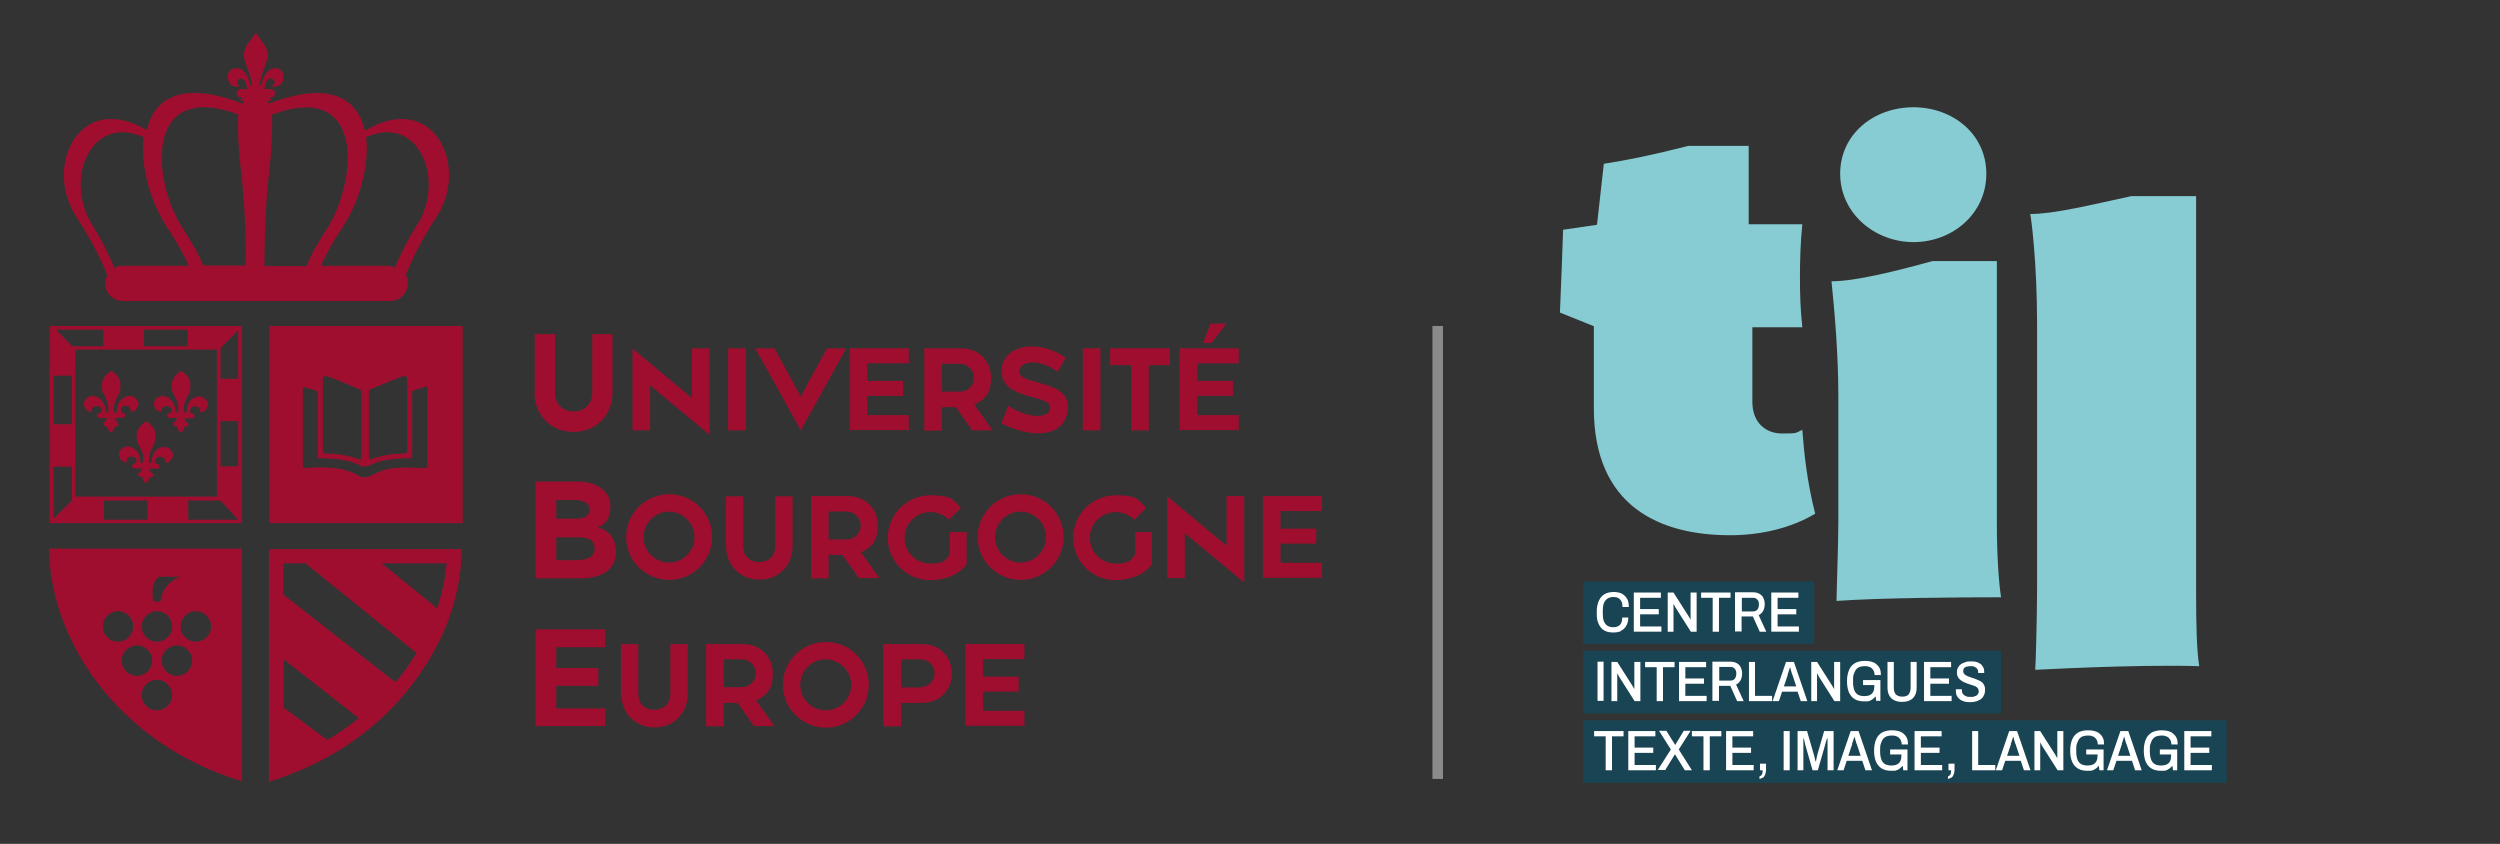
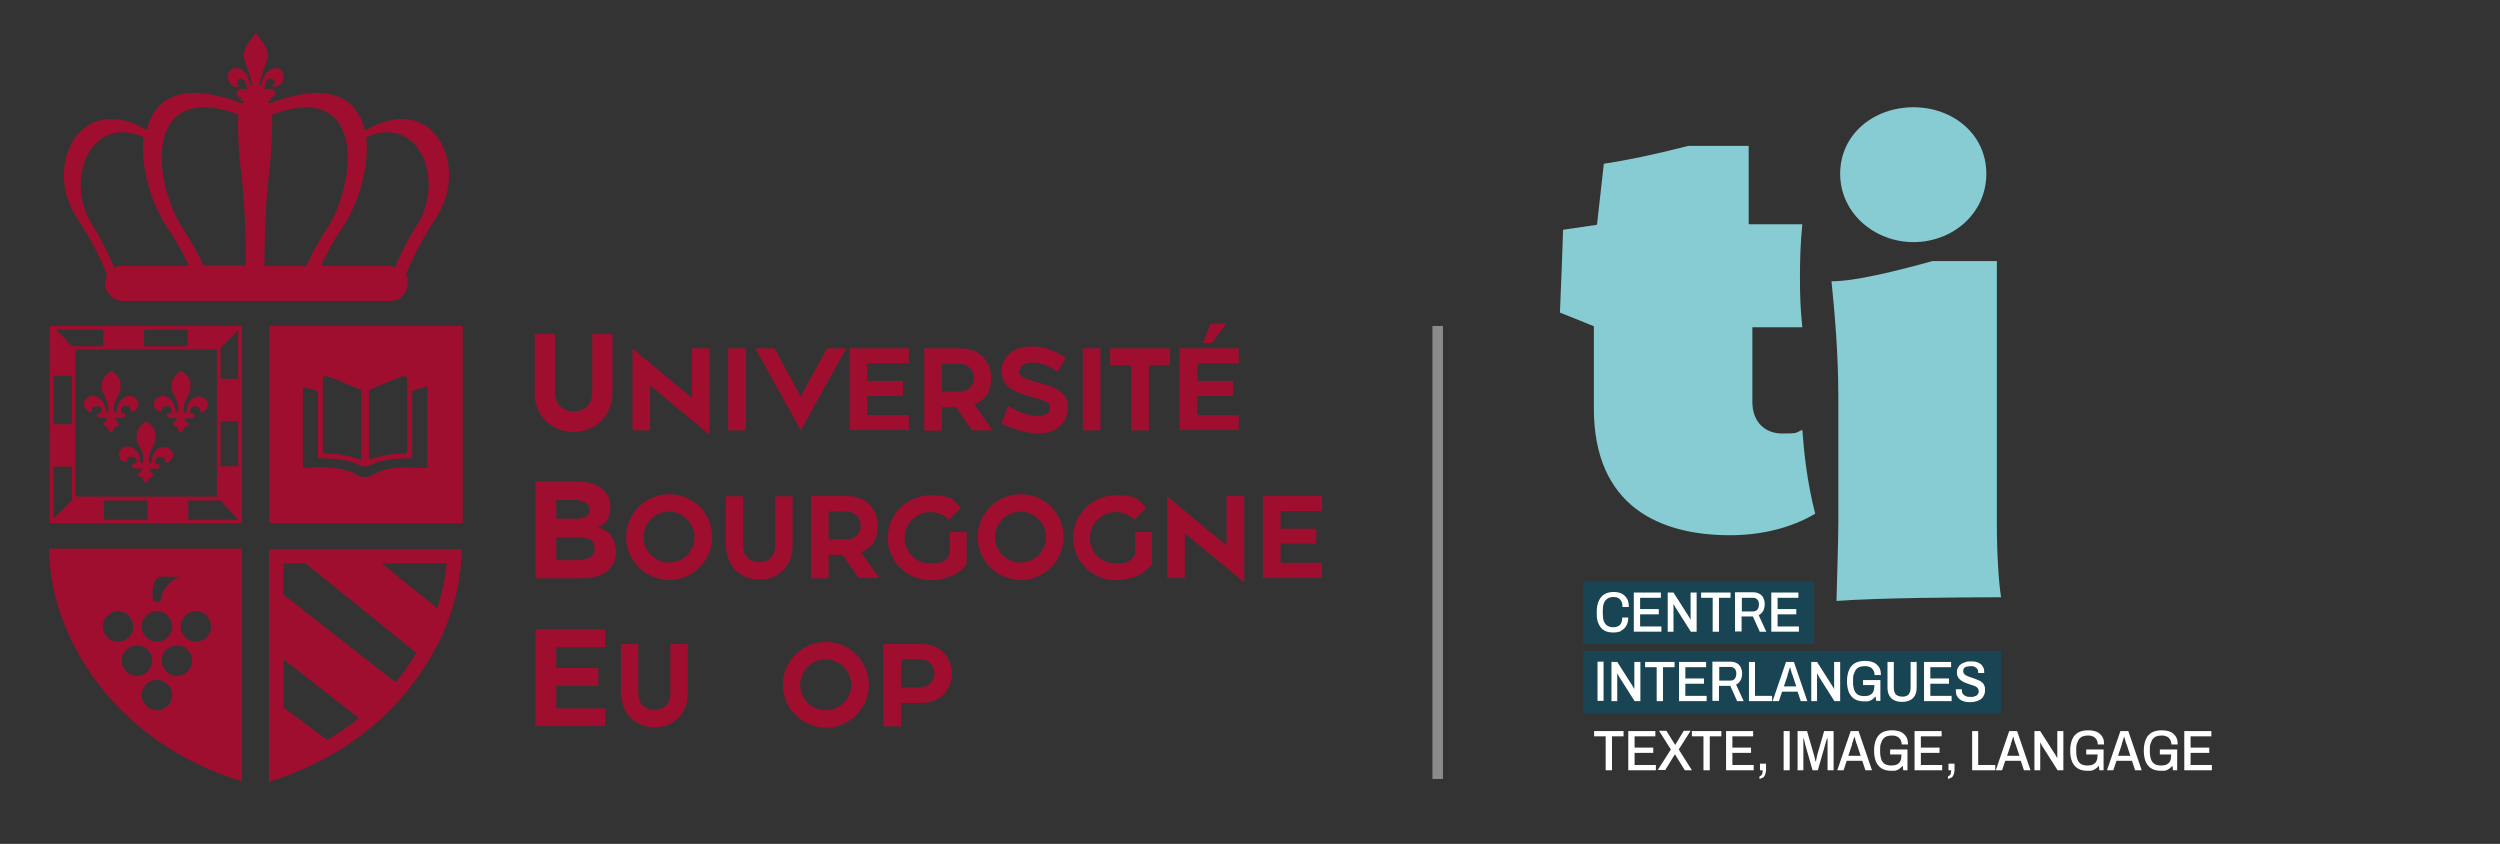
<svg xmlns="http://www.w3.org/2000/svg" id="Calque_1" version="1.1" viewBox="0 0 951 321">
  <rect x="0" y="0" width="951" height="321" fill="#333333" stroke="none" />
  <defs>
    <style>
      .st0, .st1 {
        fill: none;
      }

      .st2 {
        fill: #86ccd2;
      }

      .st3 {
        fill: #194453;
      }

      .st4 {
        fill: #a00e2f;
      }

      .st5 {
        fill: #fff;
      }

      .st1 {
        stroke: #8c8a8a;
        stroke-width: 4px;
      }
    </style>
  </defs>
  <g id="Ligne1">
    <path id="path25" class="st1" d="M546.9,124v172.3" />
  </g>
  <path class="st4" d="M203.4,149.3v-22.2h7.7v22.2c0,4.1,2.6,7.2,7.1,7.2s7.1-3.1,7.1-7.2v-22.2h7.7v22.2c0,8.5-6.1,15-14.8,15s-14.9-6.5-14.9-15h0Z" />
  <path class="st4" d="M247.3,146.6v17.1h-6.7v-31.1l22.6,18.8v-18.9h6.7v32.9l-22.6-18.8h0Z" />
  <path class="st4" d="M277,132.5h6.7v31.2h-6.7v-31.2Z" />
  <path class="st4" d="M287.3,132.5h7.3l10,18.3,10-18.3h7.3l-17.3,31.2-17.3-31.2Z" />
  <path class="st4" d="M323.2,132.5h22.5v5.7h-15.8v6.7h13.6v5.7h-13.6v7.3h15.8v5.7h-22.5v-31.2h0Z" />
  <path class="st4" d="M351.6,132.5h13.9c7.6,0,11.5,5.6,11.5,11.2s-2.2,8.4-6.4,10.2l7,9.8h-7.8l-6.2-8.8h-5.3v8.9h-6.7v-31.2h0ZM358.3,149h6.9c2.9,0,5.3-2.3,5.3-5.3s-2.5-5.3-5.3-5.3h-6.9v10.7h0Z" />
  <path class="st4" d="M383.6,154.4c6.6,4.5,15.9,5.5,15.9.5s-19-2.5-18.5-14.1c.4-9.5,13.8-12.2,24.4-4.7l-3.1,5.4c-6.6-5.1-14.4-4.5-14.6-.2-.2,5.3,18.5,3,18.5,13.3s-10.6,13.5-25.3,6.5l2.6-6.6h.1Z" />
  <path class="st4" d="M411.9,132.5h6.7v31.2h-6.7v-31.2Z" />
  <path class="st4" d="M430.3,138.9h-8v-6.4h22.7v6.4h-8v24.8h-6.7v-24.8Z" />
  <path class="st4" d="M448.7,132.5h22.5v5.7h-15.8v6.7h13.6v5.7h-13.6v7.3h15.8v5.7h-22.5v-31.2h0ZM460.5,123.1h6.1l-5.8,7.4h-3.2l2.9-7.4Z" />
  <path class="st4" d="M203.7,183.2h16.1c7.6,0,12.4,4,12.4,9.2s-2.1,7.2-5,8.2c5,1.1,7.1,5,7.1,9.3,0,6.1-4.5,10.1-13.4,10.1h-17.2v-36.7h0ZM219.4,197.3c2.5,0,4.9-.9,4.9-3.5s-3-3.6-5.8-3.6h-6.9v7.1h7.8ZM219.9,213c3.8,0,6.3-1.3,6.3-4.3s-1.9-4.3-6-4.3h-8.6v8.7h8.3Z" />
  <path class="st4" d="M238.2,204.3c0-9,7.3-16.3,16.4-16.3s16.3,7.4,16.3,16.3-7.3,16.3-16.3,16.3-16.4-7.3-16.4-16.3ZM264.2,204.3c0-5.3-4.4-9.6-9.7-9.7-5.3,0-9.7,4.4-9.7,9.7s4.3,9.7,9.7,9.7,9.7-4.4,9.7-9.7Z" />
  <path class="st4" d="M276.1,207.7v-18.9h6.6v18.9c0,3.5,2.2,6.1,6.1,6.1s6.1-2.6,6.1-6.1v-18.9h6.6v18.9c0,7.2-5.1,12.8-12.6,12.8s-12.7-5.6-12.7-12.8h-.1Z" />
  <path class="st4" d="M308.5,188.7h13.9c7.6,0,11.5,5.6,11.5,11.2s-2.2,8.4-6.4,10.2l7,9.8h-7.8l-6.2-8.8h-5.3v8.9h-6.7v-31.2h0ZM315.2,205.2h6.9c2.9,0,5.3-2.3,5.3-5.3s-2.5-5.3-5.3-5.3h-6.9v10.7h0Z" />
  <path class="st4" d="M337.7,204.7c0-9.5,7.8-16.3,16.2-16.3s8.7,1.8,11.6,4.8l-4.5,4.5c-1.8-1.8-4.2-2.9-7.1-2.9-5.1,0-9.8,4.1-9.8,9.8s4.7,9.8,9.8,9.8,5.6-1.1,7.4-3.4v-8.6h6.4v12.2c-3.1,4.5-9.3,6.1-13.8,6.1-8.9,0-16.2-7.1-16.2-16.2v.2Z" />
  <path class="st4" d="M371.9,204.3c0-9,7.3-16.3,16.4-16.3s16.3,7.4,16.3,16.3-7.3,16.3-16.3,16.3-16.4-7.3-16.4-16.3ZM397.9,204.3c0-5.3-4.4-9.6-9.7-9.7-5.3,0-9.7,4.4-9.7,9.7s4.3,9.7,9.7,9.7,9.7-4.4,9.7-9.7Z" />
  <path class="st4" d="M408.2,204.7c0-9.5,7.8-16.3,16.2-16.3s8.7,1.8,11.6,4.8l-4.5,4.5c-1.8-1.8-4.2-2.9-7.1-2.9-5.1,0-9.8,4.1-9.8,9.8s4.7,9.8,9.8,9.8,5.6-1.1,7.4-3.4v-8.6h6.4v12.2c-3.1,4.5-9.3,6.1-13.8,6.1-8.9,0-16.2-7.1-16.2-16.2v.2Z" />
  <path class="st4" d="M450.7,202.8v17.1h-6.7v-31.1l22.6,18.8v-18.9h6.7v32.9l-22.6-18.8Z" />
  <path class="st4" d="M480.4,188.7h22.5v5.7h-15.8v6.7h13.6v5.7h-13.6v7.3h15.8v5.7h-22.5v-31.2h0Z" />
  <path class="st4" d="M203.7,239.4h26.5v6.8h-18.6v7.9h16v6.8h-16v8.6h18.6v6.7h-26.5v-36.7h0Z" />
  <path class="st4" d="M236.2,263.9v-18.9h6.6v18.9c0,3.5,2.2,6.1,6.1,6.1s6.1-2.6,6.1-6.1v-18.9h6.6v18.9c0,7.2-5.1,12.8-12.6,12.8s-12.7-5.6-12.7-12.8h-.1Z" />
-   <path class="st4" d="M268.6,245h13.9c7.6,0,11.5,5.6,11.5,11.2s-2.2,8.4-6.4,10.2l7,9.8h-7.8l-6.2-8.8h-5.3v8.9h-6.7v-31.2h0ZM275.3,261.4h6.9c2.9,0,5.3-2.3,5.3-5.3s-2.5-5.3-5.3-5.3h-6.9v10.7h0Z" />
  <path class="st4" d="M297.8,260.5c0-9,7.3-16.3,16.4-16.3s16.3,7.4,16.3,16.3-7.3,16.3-16.3,16.3-16.4-7.3-16.4-16.3ZM323.8,260.5c0-5.3-4.4-9.6-9.7-9.7-5.3,0-9.7,4.4-9.7,9.7s4.3,9.7,9.7,9.7,9.7-4.4,9.7-9.7Z" />
  <path class="st4" d="M336,245h14.6c7.6,0,11.5,5.6,11.5,11.2s-3.9,11.2-11.5,11.2h-7.8v8.9h-6.8v-31.2h0ZM350.2,261.4c2.9,0,5.3-2.3,5.3-5.3s-2.4-5.3-5.3-5.3h-7.4v10.7h7.4Z" />
-   <path class="st4" d="M367.2,245h22.5v5.7h-15.8v6.7h13.6v5.7h-13.6v7.3h15.8v5.7h-22.5v-31.2h0Z" />
  <path class="st4" d="M138.7,49.5h0c-2.7-11.9-13.2-19.1-36.6-10,0-.4,0-.8-.2-1.2h1.3c-.2-.4-.3-.8-.4-1.2h.2c.9,0,1.6-.7,1.6-1.6s-.7-1.6-1.6-1.6h-2.4c0-.8.3-1.5.5-2.2,1.4-4,5.3-.5,2.2,1.1,1.8.7,3.7-.4,4.4-2.1.6-1.7,0-4-1.9-4.6-2.5-.8-4.6,1.1-5.7,3.8-.3.8-.6,1.7-.7,2.7-.2-.2-.4-.3-.7-.4.3-1.6.7-3.2,1.2-4.7,1-2.8,2.4-5.4,1.8-7.8-.6-2.6-2.1-3.9-3.4-5.8-.5-.7-.9-1.4-1-1.7h0c-.2.3-.5,1-1,1.7-1.3,1.9-2.8,3.2-3.4,5.8-.6,2.3.8,5,1.8,7.8.5,1.5.9,3.1,1.2,4.7-.2,0-.4.2-.7.4-.2-.9-.4-1.8-.7-2.7-1.1-2.7-3.1-4.6-5.7-3.8-2,.6-2.5,2.8-1.9,4.6s2.5,2.8,4.4,2.1c-3.1-1.6.8-5,2.2-1.1.3.7.4,1.5.5,2.2h-2.4c-.9,0-1.6.7-1.6,1.6s.7,1.6,1.6,1.6h.2c0,.4-.2.8-.4,1.2h1.3c0,.4-.2.8-.2,1.2-23.5-9.1-34-2-36.6,10h0c-25.8-15.2-39.5,13.9-26.8,33.1,5.9,9,9.5,16.5,11.7,22.1-.5.9-.8,2-.8,3.1,0,3.7,3,6.7,6.7,6.7h101.7c3.7,0,6.7-3,6.7-6.7s-.3-2.2-.8-3.1c2.2-5.5,5.8-13.1,11.7-22.1,12.7-19.2-1-48.3-26.8-33.1h-.5ZM46.4,101.1c-1,0-2,.3-2.9.8-1.9-4.7-4.7-10.3-8.6-16.7-10.5-16.9-.4-42,19.7-33-1.3,11,2.8,25.1,9,34.3,4.1,6.1,6.6,11,8.2,14.6,0,0-25.4,0-25.4,0ZM77.4,101.1c-1.4-3.3-3.7-7.8-7.5-13.6-12.2-18.3-15.4-57.3,20.7-44-.2,5.5,0,13,1.2,22.6,1.5,13.4,1.8,26.4,1.7,34.9h-16.2,0ZM100.6,101.1c0-8.5.2-21.5,1.7-34.9,1.1-9.6,1.4-17.1,1.2-22.6,35.8-13.4,32.5,25.7,20.5,44-3.8,5.7-6,10.2-7.4,13.6h-16,0ZM158.8,85.2c-3.9,6.3-6.7,12-8.6,16.7-.9-.5-1.8-.8-2.8-.8h-25.3c1.6-3.6,4.1-8.5,8.2-14.6,6.2-9.2,10.2-23.2,9-34.3,20-9,30,16,19.6,33h0Z" />
  <g>
    <path class="st4" d="M19.6,124h-.7v75h73.1v-75H19.6ZM90.6,177.4h-6.7v-17.2h6.7v17.2ZM82.6,188.3v.6H28.7v-55.9h53.8v55.2h0ZM83.9,144.1v-11.7l6.7-6.8v18.5h-6.7ZM71.4,131.7h-16.6v-6.3h16.6v6.3ZM39.3,131.7h-11.9l-6.1-6.3h18v6.3ZM27.4,144.2v17.2h-7.1v-18.5h7.1v1.3ZM27.4,177.5v12.9l-7.1,7v-19.9h7.1ZM39.5,197.7v-7.3h16.6v7.3h-16.6ZM71.6,197.7v-7.3h12.3l6.7,7.3h-19Z" />
    <path class="st4" d="M45,160.8c-.5-.3-.9-.8-1.1-1.3,0-.2,0-.4-.2-.6h3c.6,0,1-.5.9-1.1,0-.4-.5-.8-1.1-.8h-.5v-.4c0-.4,0-.7,0-1.1.2-.5.5-1,1.2-1.1h.9c.7,0,1.4.4,1.5,1v.6c0,.5.5.8,1.1.5,1.4-.6,2.3-2.2,1.9-3.5-.5-1.7-2.8-3.3-5.3-1.8-1.8,1-2.5,2.5-2.8,4.1,0,.5,0,1.1-.2,1.6h-.9v-.4c0-.7,0-1.4,0-2.1.2-1.1.6-2.1,1.1-3.1.7-1.3,1.4-2.7,1.3-4.2,0-.6,0-1.2,0-1.7-.4-1.8-1.6-3.1-3.2-4.2-.2-.1-.3-.1-.5,0-2.5,1.6-3.7,3.7-3.4,6.4,0,1,.5,2,1,2.9.4.8.8,1.5,1.1,2.3.3.7.4,1.5.4,2.2v1.6s0,.2-.2.2c-.3,0-.6.1-.8,0h0c0-.8-.2-1.6-.4-2.4-.4-1.5-1.4-2.7-3.1-3.5-.7-.3-1.4-.4-2.1-.2-1.9.4-3,2-2.6,3.6.2,1,.9,1.8,2,2.3.3.1.5,0,.7,0,.2-.1.3-.3.2-.5,0-.5.2-1.3,1-1.5.3,0,.7,0,1.1-.1.7,0,1.4.4,1.6,1,0,.3,0,.6,0,1q0,.6-.7.6c-.6,0-1.2.8-1,1.2.3.5.6.7,1.2.7h2.7c-.2.4-.3.7-.5,1-.3.3-.6.6-.9.9-.2.1-.3.2-.2.5.2.4.6.7,1.2.9.2,0,.4,0,.6.1v.3c0,.7.3,1.2,1,1.7,0,0,.3.1.4,0,.3-.3.6-.5.7-.8.2-.3.2-.7.3-1.1,0,0,.3,0,.5-.1.5-.1.8-.3,1.1-.7.2-.3.2-.5-.2-.7v-.2Z" />
    <path class="st4" d="M60.6,170.4c-1.8,1-2.5,2.5-2.8,4.1,0,.5,0,1.1-.2,1.6h-.9v-.4c0-.7,0-1.4,0-2.1.2-1.1.6-2.1,1.1-3.1.7-1.3,1.4-2.7,1.3-4.2,0-.6,0-1.2,0-1.7-.4-1.8-1.6-3.1-3.2-4.2-.2-.1-.3-.1-.5,0-2.5,1.6-3.7,3.7-3.4,6.4,0,1,.5,2,1,2.9.4.8.8,1.5,1.1,2.3.3.7.4,1.5.4,2.2v1.6s0,.2-.2.2c-.3,0-.6.1-.8,0h0c0-.8-.2-1.6-.4-2.4-.4-1.5-1.4-2.7-3.1-3.5-.7-.3-1.4-.4-2.1-.2-1.9.4-3,2-2.6,3.6.2,1,.9,1.8,2,2.3.3.1.5,0,.7,0,.2-.1.3-.3.2-.5,0-.5.2-1.3,1-1.5.3,0,.7,0,1.1-.1.7,0,1.4.4,1.6,1,0,.3,0,.6,0,1q0,.6-.7.6c-.6,0-1.2.8-1,1.2.3.5.6.7,1.2.7h2.7c-.2.4-.3.7-.5,1-.3.3-.6.6-.9.9-.2.1-.3.2-.2.5.2.4.6.7,1.2.9.2,0,.4,0,.6.1v.3c0,.7.3,1.2,1,1.7,0,0,.3.1.4,0,.3-.3.6-.5.7-.8.2-.3.2-.7.3-1.1,0,0,.3,0,.5-.1.5-.1.8-.3,1.1-.7.2-.3.2-.5-.2-.7-.5-.3-.9-.8-1.1-1.3,0-.2,0-.4-.2-.6h3c.6,0,1-.5.9-1.1,0-.4-.5-.8-1.1-.8h-.5v-.4c0-.4,0-.7,0-1.1.2-.5.5-1,1.2-1.1h.9c.7,0,1.4.4,1.5,1v.6c0,.5.5.8,1.1.5,1.4-.6,2.3-2.2,1.9-3.5-.5-1.7-2.8-3.3-5.3-1.8v-.2Z" />
    <path class="st4" d="M73.9,151.2c-1.8,1-2.5,2.5-2.8,4.1,0,.5,0,1.1-.2,1.6h-.9v-.4c0-.7,0-1.4,0-2.1.2-1.1.6-2.1,1.1-3.1.7-1.3,1.4-2.7,1.3-4.2,0-.6,0-1.2,0-1.7-.4-1.8-1.6-3.1-3.2-4.2-.2-.1-.3-.1-.5,0-2.5,1.6-3.7,3.7-3.4,6.4,0,1,.5,2,1,2.9.4.8.8,1.5,1.1,2.3.3.7.4,1.5.4,2.2v1.6s0,.2-.2.2c-.3,0-.6.1-.8,0h0c0-.8-.2-1.6-.4-2.4-.4-1.5-1.4-2.7-3.1-3.5-.7-.3-1.4-.4-2.1-.2-1.9.4-3,2-2.6,3.6.2,1,.9,1.8,2,2.3.3.1.5,0,.7,0,.2-.1.3-.3.2-.5,0-.5.2-1.3,1-1.5.3,0,.7,0,1.1-.1.7,0,1.4.4,1.6,1,0,.3,0,.6,0,1q0,.6-.7.6c-.6,0-1.2.8-1,1.2.3.5.6.7,1.2.7h2.7c-.2.4-.3.7-.5,1-.3.3-.6.6-.9.9-.2.1-.3.2-.2.5.2.4.6.7,1.2.9.2,0,.4,0,.6.1v.3c0,.7.3,1.2,1,1.7,0,0,.3.1.4,0,.3-.3.6-.5.7-.8.2-.3.2-.7.3-1.1,0,0,.3,0,.5-.1.5-.1.8-.3,1.1-.7.2-.3.2-.5-.2-.7-.5-.3-.9-.8-1.1-1.3,0-.2,0-.4-.2-.6h3c.6,0,1-.5.9-1.1,0-.4-.5-.8-1.1-.8h-.5v-.4c0-.4,0-.7,0-1.1.2-.5.5-1,1.2-1.1h.9c.7,0,1.4.4,1.5,1v.6c0,.5.5.8,1.1.5,1.4-.6,2.3-2.2,1.9-3.5-.5-1.7-2.8-3.3-5.3-1.8v-.2Z" />
  </g>
  <path class="st4" d="M92,297.2v-88.5H18.7c0,33.7,25.4,74,73.3,88.5ZM59.7,270.2c-3.2,0-5.8-2.6-5.8-5.8s2.6-5.8,5.8-5.8,5.8,2.6,5.8,5.8-2.6,5.8-5.8,5.8ZM67.3,257.1c-3.2,0-5.8-2.6-5.8-5.8s2.6-5.8,5.8-5.8,5.8,2.6,5.8,5.8-2.6,5.8-5.8,5.8ZM74.5,232.5c3.2,0,5.8,2.6,5.8,5.8s-2.6,5.8-5.8,5.8-5.8-2.6-5.8-5.8,2.6-5.8,5.8-5.8ZM60.5,219.4h8.2s-6.5,1.5-7.7,9.4h-2.7s-1.5-7,2.2-9.4ZM59.7,232.5c3.2,0,5.8,2.6,5.8,5.8s-2.6,5.8-5.8,5.8-5.8-2.6-5.8-5.8,2.6-5.8,5.8-5.8ZM57.9,251.3c0,3.2-2.6,5.8-5.8,5.8s-5.8-2.6-5.8-5.8,2.6-5.8,5.8-5.8,5.8,2.6,5.8,5.8ZM44.9,232.5c3.2,0,5.8,2.6,5.8,5.8s-2.6,5.8-5.8,5.8-5.8-2.6-5.8-5.8,2.6-5.8,5.8-5.8Z" />
  <g>
    <path class="st0" d="M116.2,178.2c1.3,0,2.6-.2,3.9-.2,5.6-.1,11.2.2,16.2,3.1,2,1.2,3.9.7,5.7-.4,3.1-1.8,6.5-2.5,10-2.6,3.1-.1,6.2,0,9.4.1.6,0,1.1,0,1.1-.8v-29.3c0-.8-.3-.9-1-.7-.9.3-1.9.6-2.9.9-2.2.7-1.9.1-1.9,2.6v22.1c0,1.7,0,1.4-1.4,1.5-1.5,0-2.9,0-4.4.2-3.4.3-6.8.7-9.8,2.3-1.7.9-3,.9-4.8,0-3.1-1.6-6.6-2-10.1-2.3-1.8-.1-3.6-.2-5.4-.2v-24.5c0-.8-.3-1.1-1-1.3-1.3-.3-2.5-.8-3.8-1.1-.3,0-1-.1-1,.6v29.7c.2.5.7.5,1.1.5v-.2Z" />
    <path class="st0" d="M140.3,173.9c0,.6,0,1.2.9.8,4-1.6,8.3-2.1,12.6-2.2.9,0,1.1-.4,1.1-1.2v-27.5c0-.4-.7-.9-1.5-.7-4.2,1.4-8.2,3.3-12.3,4.9-.6.2-.9.5-.8,1.2v24.7Z" />
    <path class="st4" d="M102.4,199h73.6v-75h-73.6v75ZM141.1,148c4.1-1.6,8.1-3.5,12.3-4.9.7-.3,1.5.3,1.5.7v27.5c0,.8-.2,1.2-1.1,1.2-4.3.1-8.5.6-12.6,2.2-.8.3-.9-.2-.9-.8v-24.7c0-.7.2-1,.8-1.2ZM122.8,143.8c0-.4.7-.9,1.5-.7,4.2,1.4,8.2,3.3,12.3,4.9.6.2.9.5.8,1.2v24.7c0,.6,0,1.2-.9.8-4-1.6-8.3-2.1-12.6-2.2-.9,0-1.1-.4-1.1-1.2v-27.5h0ZM115.1,148c0-.7.7-.7,1-.6,1.3.3,2.5.8,3.8,1.1.8.2,1,.5,1,1.3v24.5c1.8,0,3.6.1,5.4.2,3.5.3,6.9.7,10.1,2.3,1.7.9,3,.9,4.8,0,3-1.6,6.4-2,9.8-2.3,1.5-.1,2.9-.1,4.4-.2,1.4,0,1.4.3,1.4-1.5v-22.1c0-2.4-.3-1.9,1.9-2.6,1-.3,1.9-.6,2.9-.9.7-.2,1,0,1,.7v29.3c0,.8-.4.8-1.1.8-3.1,0-6.2-.2-9.4-.1-3.5.1-6.9.8-10,2.6-1.9,1-3.7,1.6-5.7.4-5-2.9-10.6-3.2-16.2-3.1-1.3,0-2.6.2-3.9.2s-.9,0-1.1-.5v-29.7.2Z" />
  </g>
  <path class="st4" d="M154.8,262.9h0c5-6.1,9.1-12.6,12.4-19.2,0-.1.1-.3.2-.4.6-1.2,1.1-2.4,1.6-3.5.1-.2.2-.5.3-.7,4.2-10.1,6.3-20.4,6.3-30.2h-73.3v88.5c2.3-.7,4.5-1.5,6.7-2.3.3-.1.7-.3,1-.4,2.1-.8,4.2-1.7,6.3-2.6.2,0,.4-.2.6-.3,4.4-2,8.5-4.2,12.4-6.6h0c5.5-3.4,10.6-7.3,15.2-11.4.2-.2.4-.4.6-.6,1-.9,1.9-1.8,2.8-2.7.2-.2.4-.4.6-.6,1-1,2-2.1,2.9-3.1,0,0,.1-.1.2-.2,1.1-1.2,2.1-2.4,3.1-3.6h0ZM169.9,214.3c-.5,5.7-1.7,11.4-3.6,17.1l-21.1-17.1h24.7ZM107.9,214.3h8.3l42.2,34.1c-1.8,2.9-3.6,5.8-5.8,8.5-.7.9-1.4,1.7-2.2,2.6l-42.6-33.3v-11.9h0ZM107.9,269.1v-18.3l28.6,22.4c-3.8,3-7.8,5.8-12,8.3l-16.7-12.4h0Z" />
  <path class="st2" d="M606.3,124.1l-12.9-5.2.7-17.4.5-14.1,12.9-1.9,2.6-23.2c8.9-1.4,17.6-3.1,32.1-6.8h23v29.8h20.4c-.7,7-.9,13.6-.9,20.4s.2,12,.9,18.8h-19v28.4c0,7.7,4.9,12,11.3,12s4.9-.2,7.7-1.4c.7,9.4,1.9,20.2,4.9,31.9-9.4,5.6-20.9,8.2-32.4,8.2-26.5,0-51.8-10.8-51.8-48.3v-31.2Z" />
  <path class="st2" d="M727.9,40.8c14.8,0,27.7,10.1,27.7,25.3s-12.9,26-27.7,26-27.9-11-27.9-26,12.7-25.3,27.9-25.3M699.3,150.6c0-15.7-1.4-32.1-2.6-43.6,9.1,0,24.2-3.8,38.5-7.7h24.4v99.7c0,11.7.7,22.5,1.6,28.2-14.1,0-46.7.2-62.6,1.4.2-10.1.7-21.8.7-30.5v-47.4Z" />
-   <path class="st2" d="M774.9,122.9c0-23.5-2.3-40.4-2.6-41.5,9.2,0,23.2-3.5,38.5-6.8h24.6v150.6c0,11.7.2,22.5,1.2,28.2-25.6-.7-61.2,1.4-62.4,1.4.2-1.4.7-21.8.7-30.5v-101.4Z" />
  <rect class="st3" x="602.2" y="221.2" width="87.9" height="23.8" />
  <rect class="st3" x="602.2" y="247.6" width="159" height="23.8" />
-   <rect class="st3" x="602.2" y="274" width="244.8" height="23.8" />
  <path class="st5" d="M841.4,293v-2h-8.1v-4.6h7.1v-2h-7.1v-4.3h7.9v-2h-10.3v14.9h10.4ZM823.7,293.1c.6-.1,1.1-.4,1.5-.7.4-.3.8-.7,1.2-1.1l.2,1.7h1.6v-7.9h-6.6v1.9h4.3v.3c0,.9-.1,1.6-.4,2.2-.3.6-.7,1-1.3,1.3-.6.3-1.3.4-2.2.4s-1.7-.2-2.3-.5c-.6-.4-1.1-.9-1.4-1.7-.3-.8-.5-1.8-.5-3v-.8c0-.9,0-1.7.3-2.4.2-.7.5-1.2.8-1.7.4-.4.8-.8,1.4-1,.5-.2,1.2-.3,1.9-.3s1.1,0,1.5.2c.5.1.9.3,1.2.6.3.3.6.6.8,1.1.2.4.3.9.3,1.5h2.4c0-.9-.1-1.7-.4-2.4-.3-.7-.7-1.2-1.3-1.7-.5-.5-1.2-.8-1.9-1-.7-.2-1.6-.3-2.5-.3-1.5,0-2.7.3-3.7.8-1,.6-1.8,1.4-2.3,2.6-.5,1.1-.8,2.6-.8,4.3,0,2.6.6,4.6,1.7,5.8,1.1,1.3,2.7,1.9,4.9,1.9s1.3,0,1.8-.2M807.1,283c0-.2.2-.5.3-.8,0-.3.2-.6.3-1,.1-.3.2-.6.3-.9h.1c0,.2.1.5.2.7,0,.3.1.5.2.8,0,.3.2.5.2.7,0,.2.1.4.2.5l1.5,4.5h-4.7l1.5-4.5ZM803.9,293l1.2-3.6h5.9l1.2,3.6h2.5l-5.1-14.9h-3l-5.1,14.9h2.4ZM795.7,293.1c.6-.1,1.1-.4,1.5-.7.5-.3.8-.7,1.2-1.1l.2,1.7h1.6v-7.9h-6.6v1.9h4.3v.3c0,.9-.1,1.6-.4,2.2-.3.6-.7,1-1.3,1.3-.6.3-1.3.4-2.2.4s-1.7-.2-2.3-.5c-.6-.4-1.1-.9-1.4-1.7-.3-.8-.5-1.8-.5-3v-.8c0-.9,0-1.7.3-2.4.2-.7.5-1.2.8-1.7.4-.4.8-.8,1.4-1,.5-.2,1.2-.3,1.9-.3s1.1,0,1.5.2c.5.1.9.3,1.2.6s.6.6.8,1.1c.2.4.3.9.3,1.5h2.4c0-.9-.1-1.7-.4-2.4-.3-.7-.7-1.2-1.3-1.7-.5-.5-1.2-.8-1.9-1-.7-.2-1.6-.3-2.5-.3-1.5,0-2.7.3-3.7.8-1,.6-1.8,1.4-2.3,2.6-.5,1.1-.8,2.6-.8,4.3,0,2.6.6,4.6,1.7,5.8,1.1,1.3,2.7,1.9,4.9,1.9s1.3,0,1.8-.2M776.1,293v-10.6h0c.1.2.2.4.4.7.1.3.3.5.3.6l5.9,9.3h2.2v-14.9h-2.3v10.4h0c0-.1-.1-.3-.2-.4,0-.2-.2-.3-.3-.5,0-.2-.2-.3-.2-.4l-5.8-9.1h-2.2v14.9h2.2ZM764.9,283c0-.2.2-.5.3-.8,0-.3.2-.6.3-1,.1-.3.2-.6.3-.9h.1c0,.2.1.5.2.7,0,.3.1.5.2.8,0,.3.2.5.2.7,0,.2.1.4.2.5l1.5,4.5h-4.7l1.5-4.5ZM761.6,293l1.2-3.6h5.9l1.2,3.6h2.5l-5.1-14.9h-3l-5.1,14.9h2.4ZM759,293v-2h-6.5v-12.9h-2.3v14.9h8.8ZM742.2,295.9c.4-.2.7-.6.9-1.1.2-.5.4-1.2.4-2v-2.3h-2.3v2.5h1c0,.4,0,.8-.1,1.1,0,.3-.2.6-.4.8-.2.2-.4.4-.7.4v1c.4,0,.8-.3,1.2-.5M738.8,293v-2h-8.1v-4.6h7.1v-2h-7.1v-4.3h7.9v-2h-10.3v14.9h10.4ZM721.1,293.1c.6-.1,1.1-.4,1.5-.7.4-.3.8-.7,1.2-1.1l.2,1.7h1.6v-7.9h-6.6v1.9h4.3v.3c0,.9-.1,1.6-.4,2.2-.3.6-.7,1-1.3,1.3-.6.3-1.3.4-2.2.4s-1.7-.2-2.3-.5c-.6-.4-1.1-.9-1.4-1.7-.3-.8-.5-1.8-.5-3v-.8c0-.9,0-1.7.3-2.4.2-.7.5-1.2.8-1.7.4-.4.8-.8,1.4-1,.5-.2,1.2-.3,1.9-.3s1.1,0,1.5.2c.5.1.9.3,1.2.6s.6.6.8,1.1c.2.4.3.9.3,1.5h2.4c0-.9-.1-1.7-.4-2.4-.3-.7-.7-1.2-1.3-1.7-.5-.5-1.2-.8-1.9-1-.7-.2-1.6-.3-2.5-.3-1.5,0-2.7.3-3.7.8-1,.6-1.8,1.4-2.3,2.6-.5,1.1-.8,2.6-.8,4.3,0,2.6.6,4.6,1.7,5.8,1.1,1.3,2.7,1.9,4.9,1.9s1.3,0,1.8-.2M704.5,283c0-.2.2-.5.3-.8,0-.3.2-.6.3-1,.1-.3.2-.6.3-.9h.1c0,.2.1.5.2.7,0,.3.1.5.2.8,0,.3.2.5.2.7,0,.2.1.4.2.5l1.5,4.5h-4.7l1.5-4.5ZM701.3,293l1.2-3.6h5.9l1.2,3.6h2.5l-5.1-14.9h-3l-5.1,14.9h2.4ZM686,293v-8.6c0-.3,0-.7,0-1.1,0-.4,0-.9,0-1.3,0-.4,0-.8,0-1.1h.2c0,.3.1.6.2.9,0,.3.2.7.2,1,0,.3.2.6.2.8l2.7,9.4h2l2.7-9.4c0-.3.2-.6.3-1,0-.4.2-.7.3-1,0-.3.1-.6.2-.7h.2c0,.2,0,.4,0,.8,0,.4,0,.8,0,1.3,0,.5,0,.9,0,1.4v8.6h2.3v-14.9h-3.6l-2.6,9c0,.3-.1.6-.2.9,0,.3-.1.6-.2.9,0,.3-.1.5-.1.7h-.2c0-.2-.1-.5-.2-.8,0-.3-.1-.6-.2-.9,0-.3-.1-.6-.2-.8l-2.6-9h-3.6v14.9h2.2ZM680.8,278.1h-2.3v14.9h2.3v-14.9ZM670.5,295.9c.4-.2.7-.6.9-1.1.2-.5.4-1.2.4-2v-2.3h-2.3v2.5h1c0,.4,0,.8-.1,1.1,0,.3-.2.6-.4.8-.2.2-.4.4-.7.4v1c.4,0,.8-.3,1.2-.5M667.1,293v-2h-8.1v-4.6h7.1v-2h-7.1v-4.3h7.9v-2h-10.3v14.9h10.4ZM650.4,293v-12.9h4.4v-2h-11.2v2h4.4v12.9h2.4ZM633.4,293l3.7-6h.1l3.7,6h2.7l-5-7.9,4.5-7.1h-2.6l-3.2,5.3h-.1l-3.3-5.3h-2.8l4.5,7.1-5,7.8h2.6ZM629.9,293v-2h-8.1v-4.6h7.1v-2h-7.1v-4.3h7.9v-2h-10.3v14.9h10.4ZM613.2,293v-12.9h4.4v-2h-11.2v2h4.4v12.9h2.4Z" />
  <path class="st5" d="M752.5,266.5c.8-.3,1.5-.8,1.9-1.5.5-.7.7-1.5.7-2.6s-.1-1.2-.3-1.7-.5-.9-.9-1.2c-.4-.3-.8-.6-1.4-.8-.5-.2-1-.4-1.5-.6-.5-.2-1-.3-1.5-.5-.5-.2-.9-.3-1.3-.5-.4-.2-.7-.4-1-.7-.2-.3-.4-.6-.4-1.1s.1-.8.3-1.1.6-.5,1-.6c.4-.1,1-.2,1.6-.2s1.1,0,1.5.3c.4.2.7.4,1,.8.2.3.3.7.3,1.2v.3h2.3v-.3c0-.8-.1-1.4-.4-1.9-.3-.5-.6-1-1.1-1.3s-1-.6-1.6-.7c-.6-.2-1.3-.2-2-.2s-1.5,0-2.1.3c-.6.2-1.2.4-1.7.8-.5.3-.8.8-1.1,1.3-.3.5-.4,1.1-.4,1.8s.1,1.2.4,1.7c.2.5.6.9,1,1.2.4.3.8.6,1.3.8.5.2,1,.4,1.5.6.5.2,1,.3,1.5.5.5.2,1,.3,1.4.5.4.2.7.5.9.8.2.3.3.7.3,1.1s0,.6-.2.8c-.1.2-.2.5-.4.6-.2.2-.4.3-.7.4s-.6.2-.9.3c-.3,0-.7,0-1,0-.7,0-1.2,0-1.7-.3-.5-.2-.8-.5-1.1-.8-.3-.4-.4-.8-.4-1.4s0-.1,0-.2c0,0,0-.1,0-.2h-2.3c0,0,0,.1,0,.2v.2c0,.8.1,1.6.4,2.1.3.6.7,1,1.2,1.4.5.4,1.1.6,1.8.8.7.2,1.4.2,2.1.2,1.1,0,2-.2,2.9-.5M742.4,266.7v-2h-8.1v-4.6h7.1v-2h-7.1v-4.3h7.9v-2h-10.3v14.9h10.4ZM726.5,266.4c.8-.4,1.5-1,1.9-1.8.5-.8.7-1.9.7-3.2v-9.6h-2.3v9.8c0,1.1-.3,2-.8,2.6-.6.6-1.4.8-2.4.8s-1.8-.3-2.4-.8c-.5-.6-.8-1.4-.8-2.6v-9.8h-2.4v9.6c0,1.3.2,2.4.7,3.2.4.8,1.1,1.4,1.9,1.8.8.4,1.8.6,2.9.6s2.2-.2,3-.6M710.8,266.7c.6-.1,1.1-.4,1.5-.7.4-.3.8-.7,1.2-1.1l.2,1.7h1.6v-7.9h-6.6v1.9h4.3v.3c0,.9-.1,1.6-.4,2.2-.3.6-.7,1-1.3,1.3-.6.3-1.3.4-2.2.4s-1.7-.2-2.3-.5c-.6-.4-1.1-.9-1.4-1.7-.3-.8-.5-1.8-.5-3v-.8c0-.9,0-1.7.3-2.4.2-.7.5-1.2.8-1.7.4-.4.8-.8,1.4-1,.5-.2,1.2-.3,1.9-.3s1.1,0,1.5.2c.5.1.9.3,1.2.6.3.3.6.6.8,1.1.2.4.3.9.3,1.5h2.4c0-.9-.1-1.7-.4-2.4-.3-.7-.7-1.2-1.3-1.7-.5-.5-1.2-.8-1.9-1-.7-.2-1.6-.3-2.5-.3-1.5,0-2.7.3-3.7.8-1,.6-1.8,1.4-2.3,2.6-.5,1.1-.8,2.6-.8,4.3,0,2.6.6,4.6,1.7,5.8,1.1,1.3,2.7,1.9,4.9,1.9s1.3,0,1.8-.2M691.2,266.7v-10.6h0c.1.2.2.4.4.7.1.3.3.5.3.6l5.9,9.3h2.2v-14.9h-2.3v10.4h0c0-.1-.1-.3-.2-.4,0-.2-.2-.3-.3-.5,0-.2-.2-.3-.2-.4l-5.8-9.1h-2.2v14.9h2.2ZM680,256.6c0-.2.2-.5.3-.8,0-.3.2-.6.3-1,.1-.3.2-.6.3-.9h.1c0,.2.1.5.2.7,0,.3.1.5.2.8,0,.3.2.5.2.7,0,.2.1.4.2.5l1.5,4.5h-4.7l1.5-4.5ZM676.7,266.7l1.2-3.6h5.9l1.2,3.6h2.5l-5.1-14.9h-3l-5.1,14.9h2.4ZM674.1,266.7v-2h-6.5v-12.9h-2.3v14.9h8.8ZM653.9,253.7h4.1c.6,0,1,0,1.4.3.4.2.6.5.8.8.2.4.3.8.3,1.4,0,.8-.2,1.5-.6,2-.4.5-1,.7-1.8.7h-4.1v-5.2ZM653.9,266.7v-5.8h4.3l2.6,5.8h2.5l-2.9-6.3c.7-.3,1.3-.9,1.7-1.6.4-.7.6-1.6.6-2.6s-.2-1.6-.5-2.3c-.3-.7-.8-1.2-1.5-1.6-.7-.4-1.5-.6-2.6-.6h-6.7v14.9h2.3ZM649.2,266.7v-2h-8.1v-4.6h7.1v-2h-7.1v-4.3h7.9v-2h-10.3v14.9h10.4ZM632.6,266.7v-12.9h4.4v-2h-11.2v2h4.4v12.9h2.4ZM615.2,266.7v-10.6h0c.1.2.2.4.4.7.1.3.3.5.3.6l5.9,9.3h2.2v-14.9h-2.3v10.4h0c0-.1-.1-.3-.2-.4,0-.2-.2-.3-.3-.5,0-.2-.2-.3-.2-.4l-5.8-9.1h-2.2v14.9h2.2ZM610,251.7h-2.3v14.9h2.3v-14.9Z" />
  <path class="st5" d="M684.3,240.3v-2h-8.1v-4.6h7.1v-2h-7.1v-4.3h7.9v-2h-10.3v14.9h10.4ZM662.5,227.4h4.1c.6,0,1,0,1.4.3.4.2.6.5.8.8s.3.8.3,1.4c0,.8-.2,1.5-.6,2-.4.5-1,.7-1.8.7h-4.1v-5.2ZM662.5,240.3v-5.8h4.3l2.6,5.8h2.5l-2.9-6.3c.7-.3,1.3-.9,1.7-1.6.4-.7.6-1.6.6-2.6s-.2-1.6-.5-2.3c-.3-.7-.8-1.2-1.5-1.6-.7-.4-1.5-.6-2.6-.6h-6.7v14.9h2.3ZM653.9,240.3v-12.9h4.4v-2h-11.2v2h4.4v12.9h2.4ZM636.6,240.3v-10.6h0c.1.2.2.4.4.7.1.3.3.5.3.6l5.9,9.3h2.2v-14.9h-2.3v10.4h0c0-.1-.1-.3-.2-.4,0-.2-.2-.3-.3-.5,0-.2-.2-.3-.2-.4l-5.8-9.1h-2.2v14.9h2.2ZM632,240.3v-2h-8.1v-4.6h7.1v-2h-7.1v-4.3h7.9v-2h-10.3v14.9h10.4ZM616.5,240c.9-.4,1.6-1,2.1-1.9.5-.8.8-1.9.8-3.2h-2.3c0,.8-.1,1.5-.4,2.1-.3.6-.7,1-1.2,1.2-.5.3-1.2.4-1.9.4s-1.6-.2-2.2-.6c-.6-.4-1-1-1.3-1.7-.3-.8-.4-1.8-.4-3v-.8c0-1.2.1-2.2.4-3,.3-.8.8-1.4,1.4-1.8.6-.4,1.4-.6,2.2-.6s1.4.1,1.9.4c.5.3.9.7,1.2,1.3.3.6.4,1.2.4,2.1h2.4c0-1.3-.2-2.4-.7-3.2-.5-.8-1.2-1.5-2-1.9-.9-.4-1.9-.6-3-.6-2.1,0-3.7.6-4.8,1.9s-1.7,3.2-1.7,5.8.2,3.2.7,4.4c.5,1.1,1.2,2,2.1,2.5,1,.6,2.1.8,3.5.8s2.2-.2,3.1-.6" />
</svg>